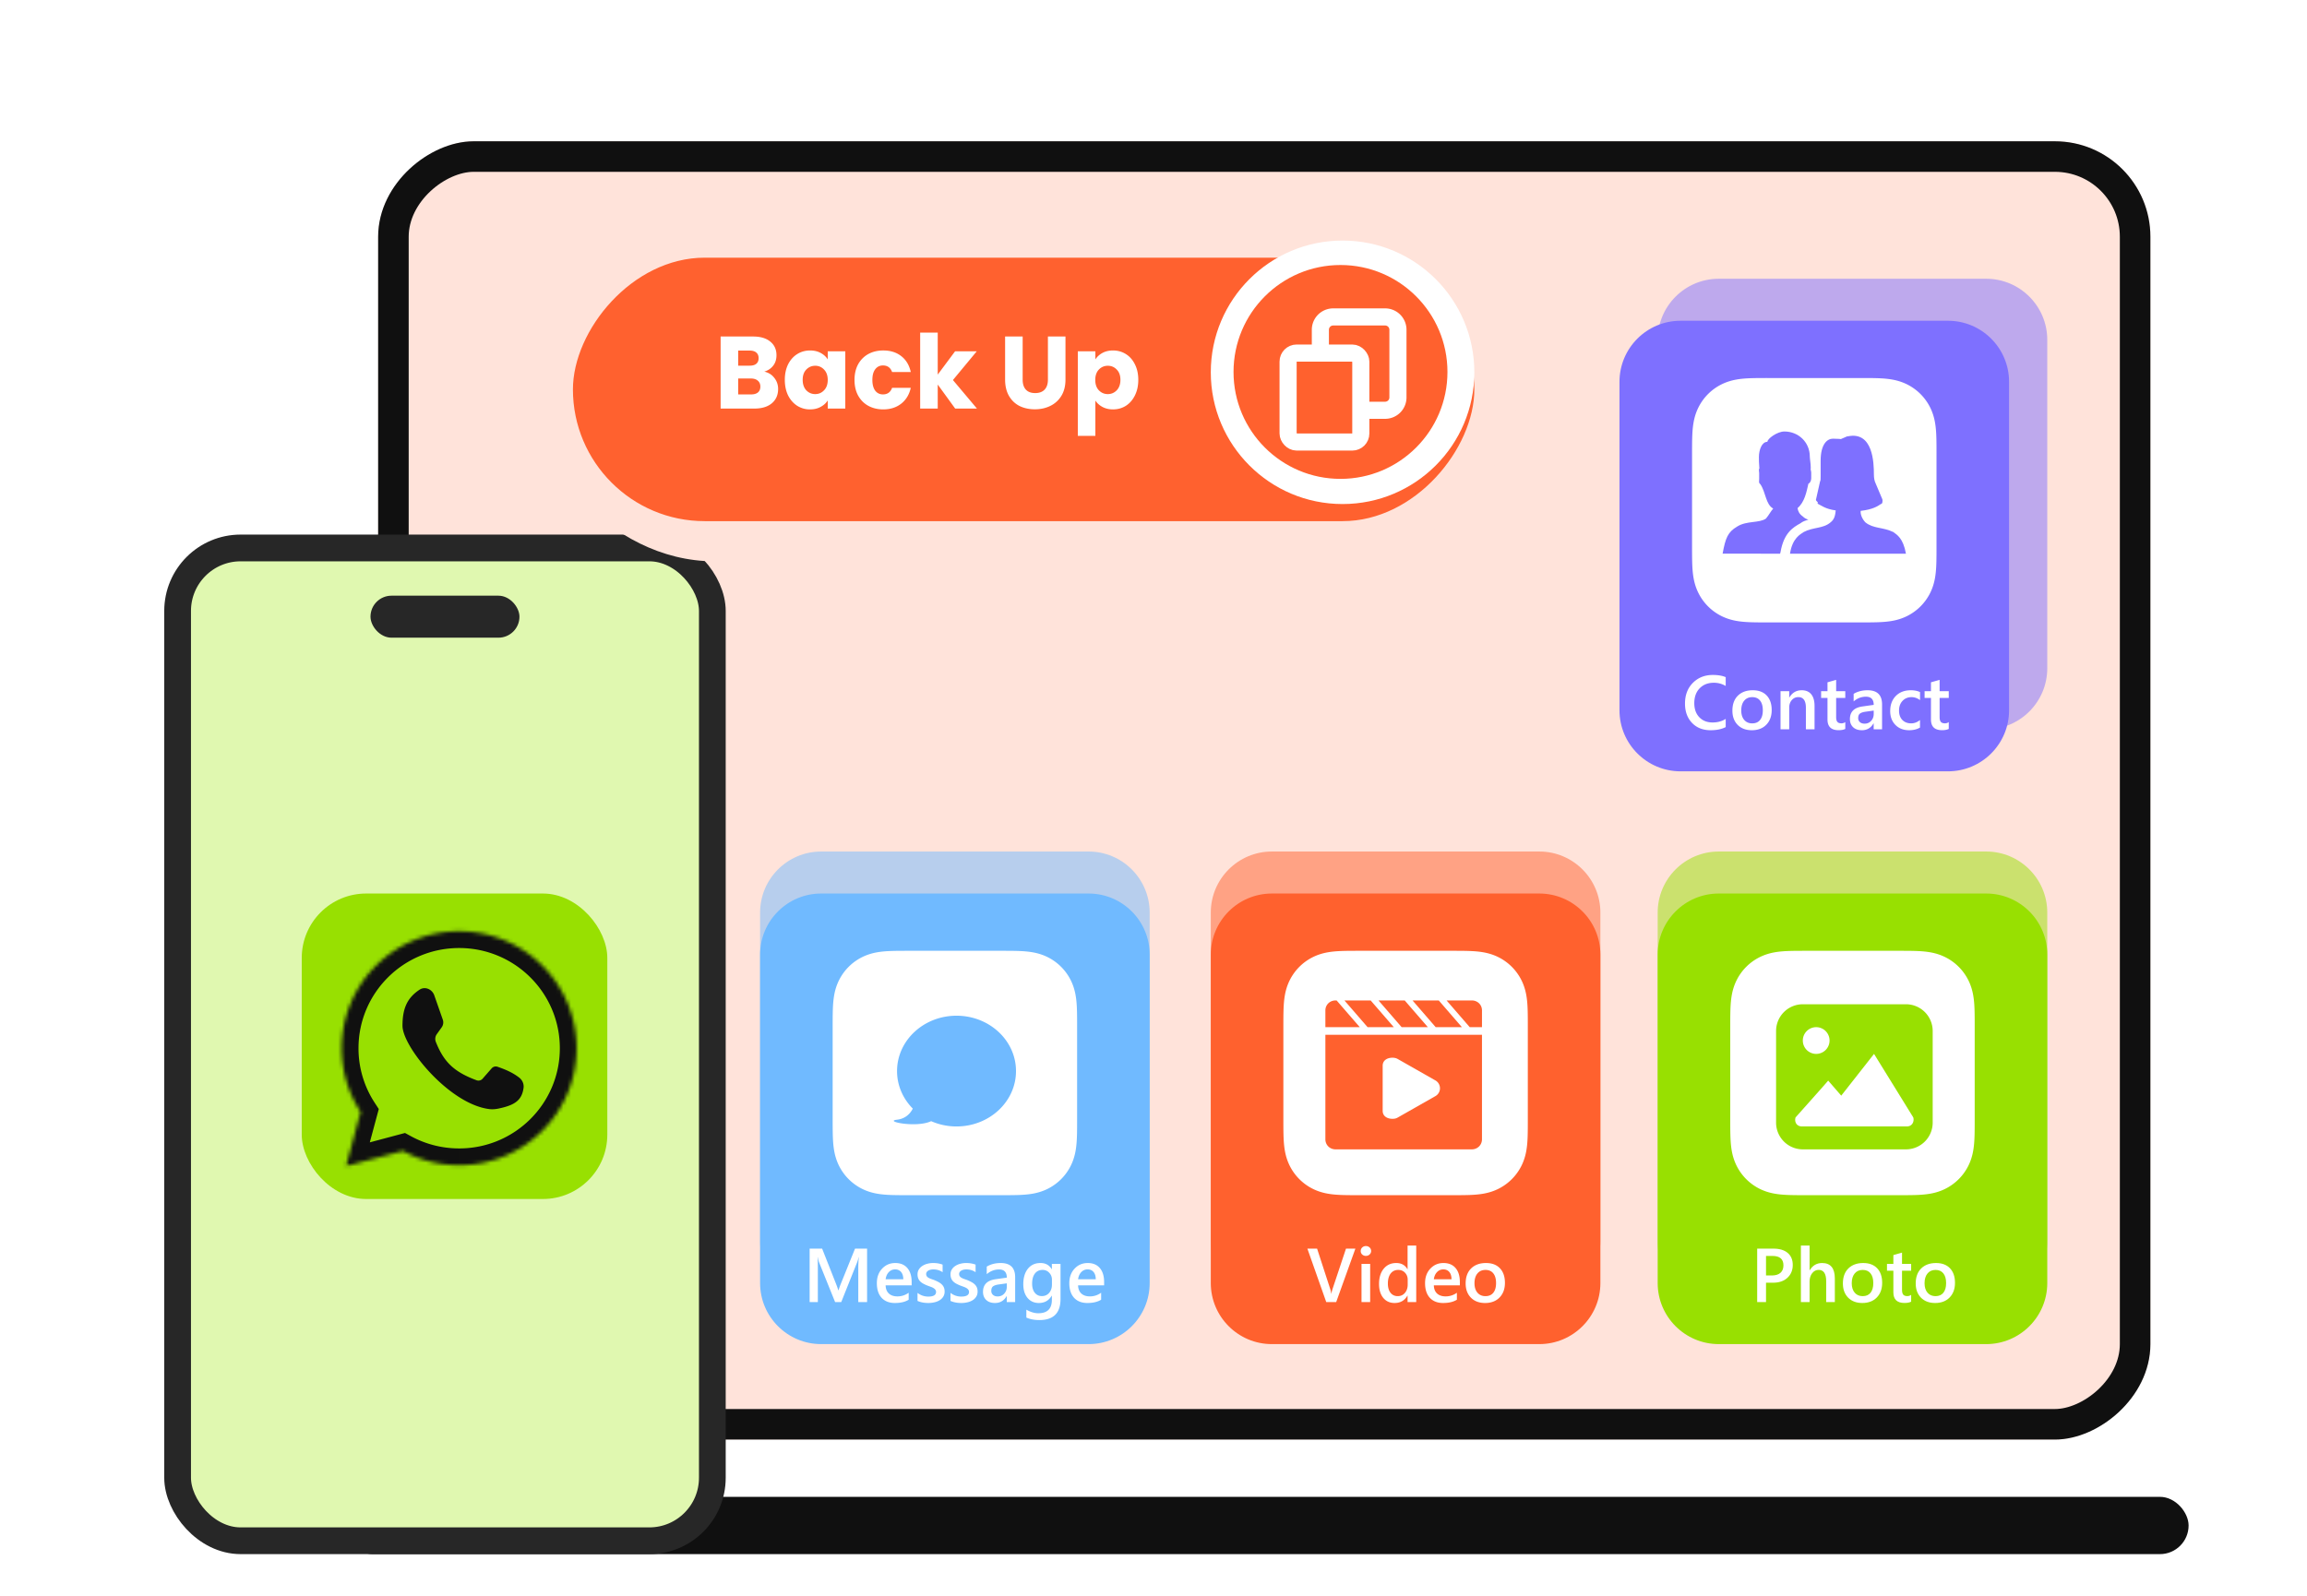
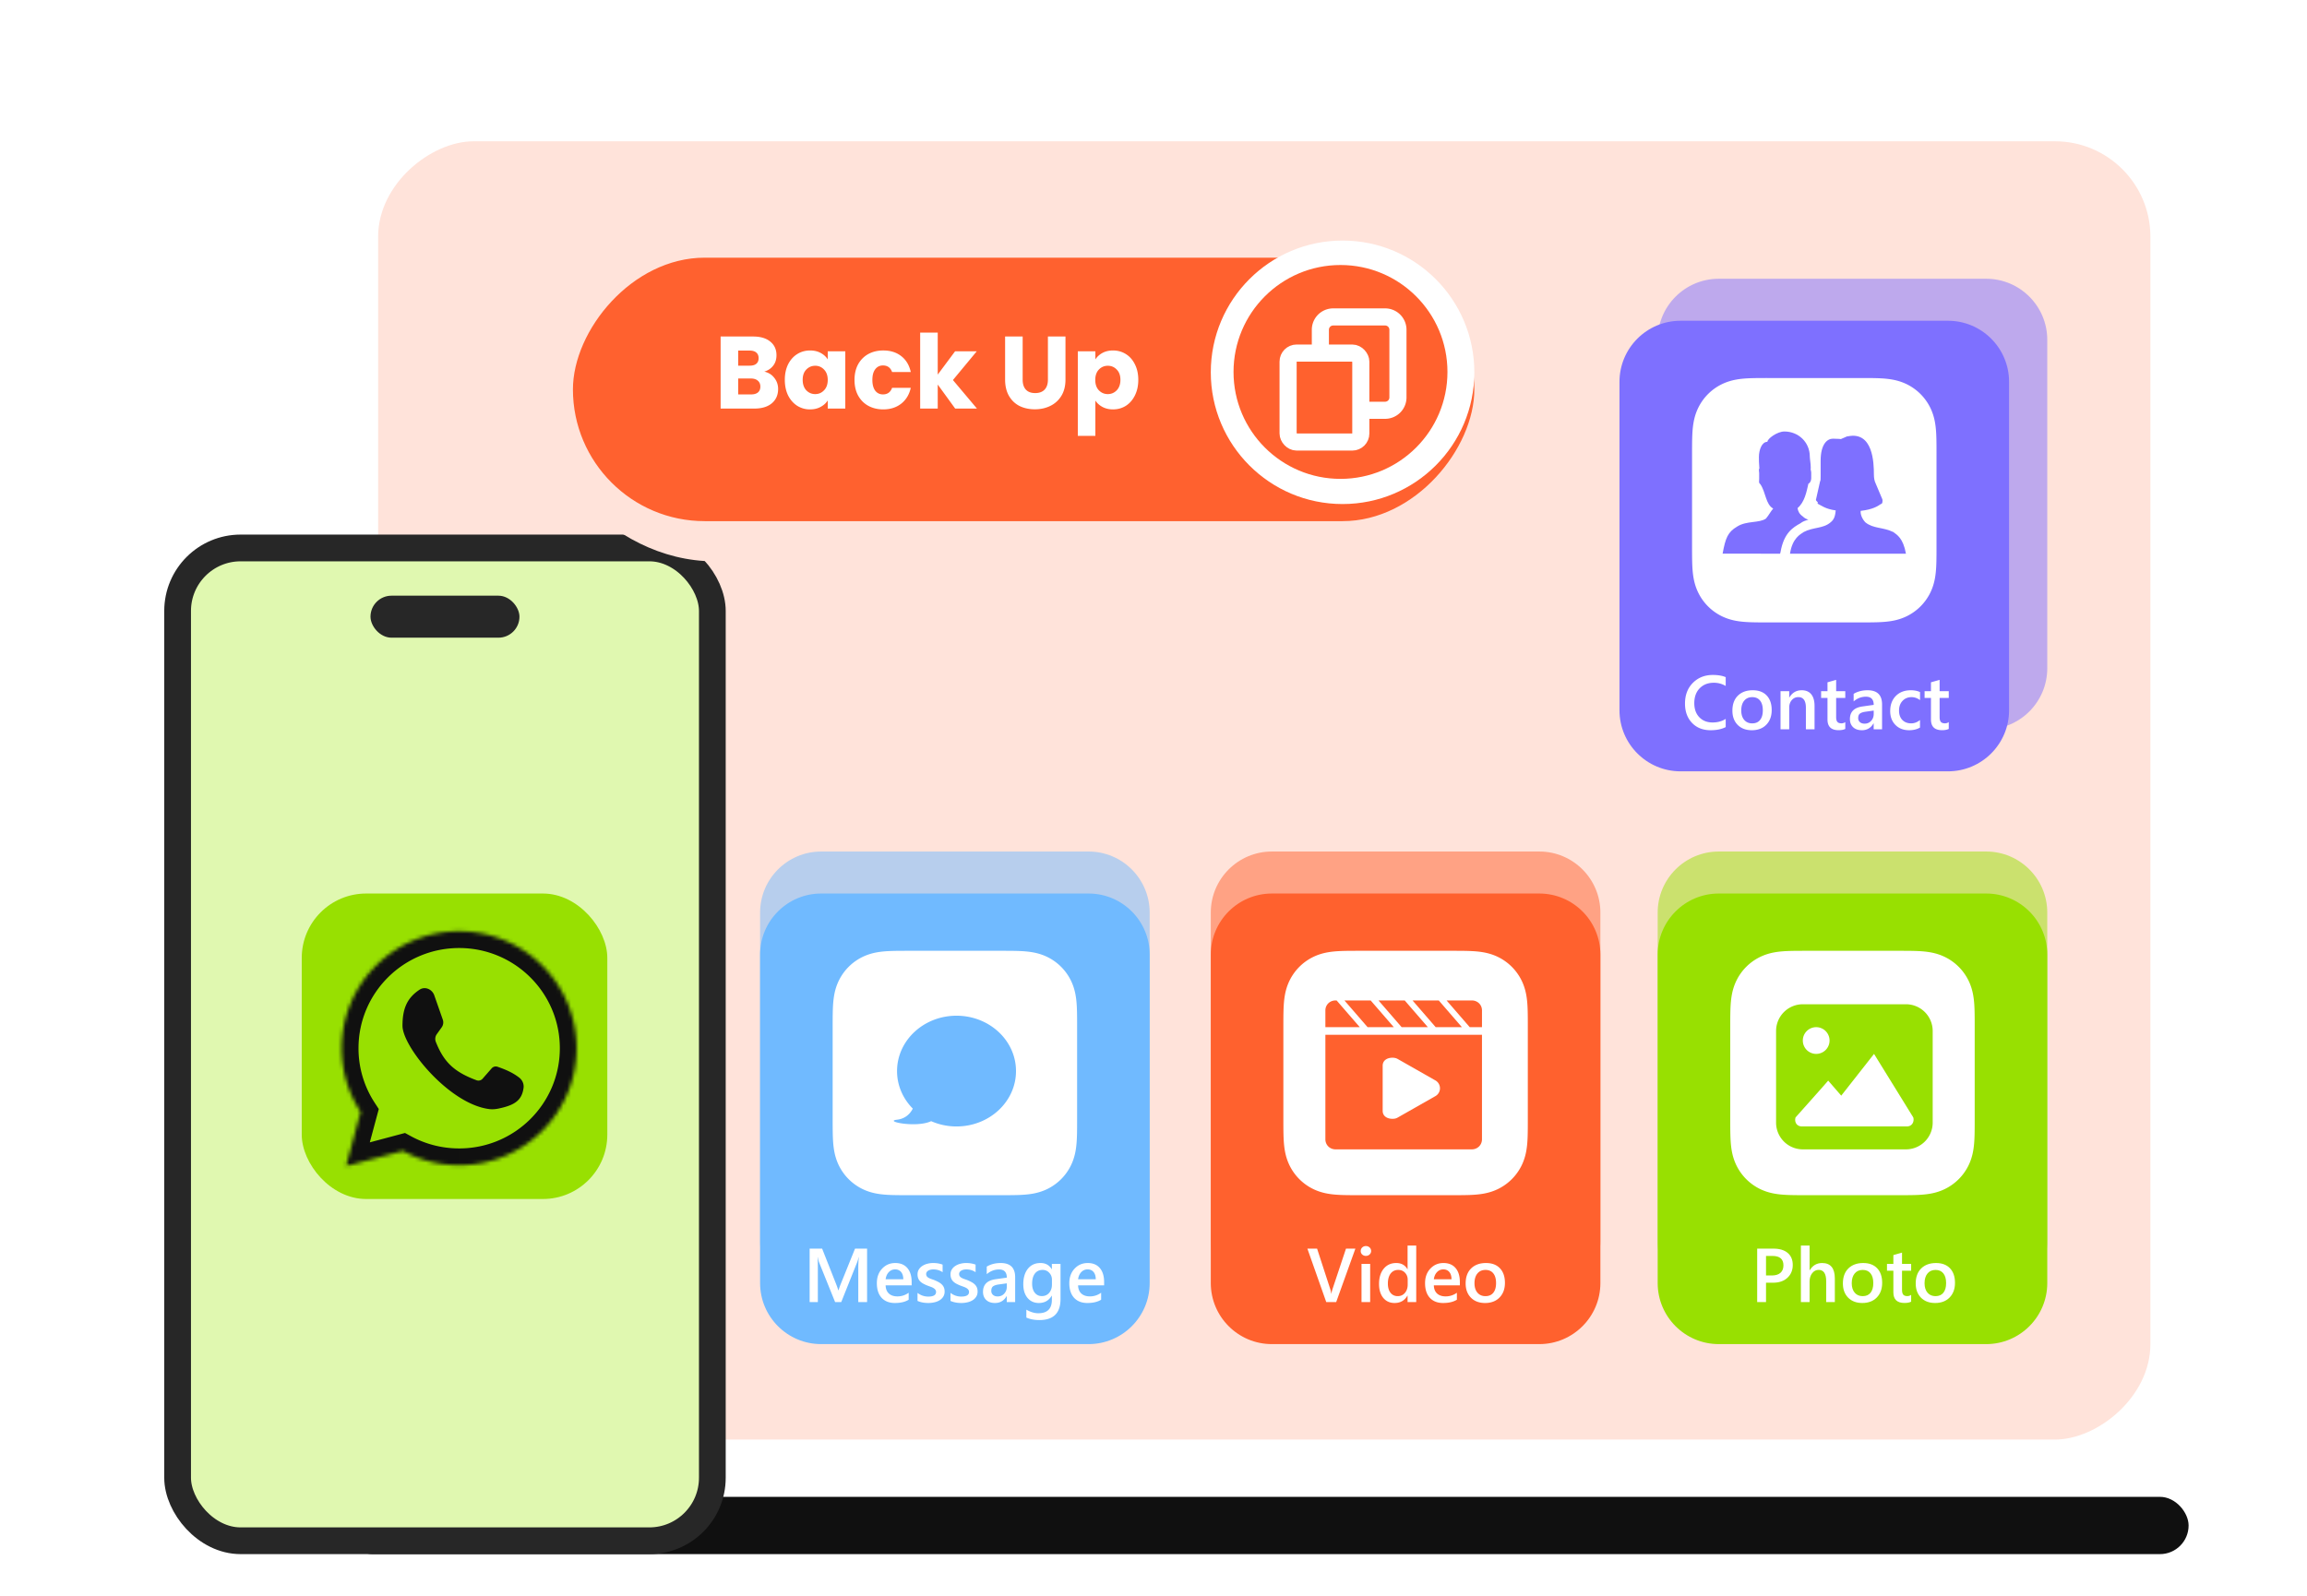
<svg xmlns="http://www.w3.org/2000/svg" width="604" height="418" fill="none">
  <g filter="url(#a)">
    <rect width="340" height="464" x="563" y="37" fill="#FFE3DA" rx="25" transform="rotate(90 563 37)" />
-     <rect width="332" height="456" x="559" y="41" stroke="#101010" stroke-width="8" rx="21" transform="rotate(90 559 41)" />
  </g>
  <rect width="483" height="15" x="90" y="392" fill="#101010" rx="7.5" />
  <rect width="39" height="11" x="100" y="156" fill="#272727" rx="5.5" />
  <rect width="140" height="260" x="46.5" y="143.5" fill="#E0F8B0" stroke="#272727" stroke-width="7" rx="16.5" />
  <rect width="80" height="80" x="79" y="234" fill="#98E001" rx="16.863" />
  <mask id="b" fill="#fff">
    <path fill-rule="evenodd" d="M120.216 305.15c16.981 0 30.747-13.715 30.747-30.634 0-16.918-13.766-30.633-30.747-30.633s-30.747 13.715-30.747 30.633c0 6.15 1.819 11.877 4.95 16.675l-3.814 14.183 14.868-3.969a30.7 30.7 0 0 0 14.743 3.745" clip-rule="evenodd" />
  </mask>
  <path fill="#101010" d="m94.419 291.191 4.242 1.141.51-1.896-1.074-1.645zm-3.814 14.183-4.242-1.14-1.976 7.346 7.35-1.962zm14.868-3.969 2.103-3.856-1.541-.84-1.695.452zm41.097-26.889c0 14.478-11.784 26.241-26.354 26.241v8.785c19.391 0 35.139-15.666 35.139-35.026zm-26.354-26.241c14.57 0 26.354 11.764 26.354 26.241h8.785c0-19.359-15.748-35.026-35.139-35.026zm-26.355 26.241c0-14.477 11.784-26.241 26.355-26.241v-8.785c-19.392 0-35.14 15.667-35.14 35.026zm4.236 14.275a26 26 0 0 1-4.236-14.275h-8.785a34.8 34.8 0 0 0 5.664 19.076zm-3.25 17.724 3.814-14.183-8.484-2.281-3.814 14.183zm9.493-9.354-14.868 3.97 2.265 8.487 14.869-3.969zm15.876 3.596c-4.59 0-8.892-1.164-12.64-3.208l-4.206 7.712a35.1 35.1 0 0 0 16.846 4.281z" mask="url(#b)" />
  <path fill="#101010" d="m113.706 260.68 2.224 6.351a2.2 2.2 0 0 1-.286 2.002l-1.28 1.791a2.12 2.12 0 0 0-.264 2.01c2.077 5.265 4.761 7.881 10.671 10.07a1.44 1.44 0 0 0 1.578-.409l2.367-2.705a1.44 1.44 0 0 1 1.557-.419c2.653.921 4.169 1.708 5.615 2.801.849.642 1.329 1.68 1.185 2.734-.447 3.273-2.32 4.524-6.541 5.406-.78.163-1.58.24-2.372.146-10.491-1.245-22.785-16.303-22.785-21.83 0-4.584 1.266-7.322 4.474-9.447 1.429-.947 3.291-.12 3.857 1.499" />
  <rect width="39" height="11" x="97" y="156" fill="#272727" rx="5.5" />
  <g filter="url(#c)" opacity=".5">
    <path fill="#FF612E" d="M403 223h-70c-8.837 0-16 7.163-16 16v86c0 8.837 7.163 16 16 16h70c8.837 0 16-7.163 16-16v-86c0-8.837-7.163-16-16-16" />
  </g>
  <g filter="url(#d)" opacity=".5">
    <path fill="#7E70FF" d="M520 73h-70c-8.837 0-16 7.163-16 16v86c0 8.837 7.163 16 16 16h70c8.837 0 16-7.163 16-16V89c0-8.837-7.163-16-16-16" />
  </g>
  <g filter="url(#e)" opacity=".5">
    <path fill="#70BAFF" d="M285 223h-70c-8.837 0-16 7.163-16 16v86c0 8.837 7.163 16 16 16h70c8.837 0 16-7.163 16-16v-86c0-8.837-7.163-16-16-16" />
  </g>
  <g filter="url(#f)" opacity=".5">
    <path fill="#98E001" d="M520 223h-70c-8.837 0-16 7.163-16 16v86c0 8.837 7.163 16 16 16h70c8.837 0 16-7.163 16-16v-86c0-8.837-7.163-16-16-16" />
  </g>
  <g filter="url(#g)">
    <path fill="#FF612E" d="M403 234h-70c-8.837 0-16 7.163-16 16v86c0 8.837 7.163 16 16 16h70c8.837 0 16-7.163 16-16v-86c0-8.837-7.163-16-16-16" />
  </g>
  <path fill="#fff" d="M354.857 326.996 349.828 341h-2.598l-4.941-14.004h2.539l3.457 10.625q.166.508.254 1.182h.039q.069-.557.283-1.201l3.535-10.606zm2.745 1.904q-.558 0-.957-.361a1.2 1.2 0 0 1-.391-.918q0-.556.391-.928.399-.37.957-.371.576 0 .976.371.4.372.401.928 0 .527-.401.908a1.38 1.38 0 0 1-.976.371m1.123 12.1h-2.266v-10h2.266zm12.06 0h-2.265v-1.699h-.04q-1.093 1.933-3.369 1.933-1.845 0-2.959-1.338-1.103-1.347-1.103-3.662 0-2.48 1.221-3.974 1.23-1.494 3.271-1.494 2.022 0 2.939 1.621h.04v-6.192h2.265zm-2.236-4.57v-1.309q0-1.065-.694-1.807-.693-.742-1.767-.742-1.27 0-2.002.948-.723.947-.723 2.626 0 1.524.694 2.413.703.879 1.884.879 1.162 0 1.885-.85.723-.86.723-2.158m13.662.185h-6.816q.039 1.388.849 2.139.82.752 2.246.752a4.94 4.94 0 0 0 2.94-.957v1.826q-1.368.86-3.614.859-2.207 0-3.466-1.357-1.25-1.368-1.25-3.838 0-2.334 1.377-3.799 1.386-1.474 3.437-1.474 2.05 0 3.174 1.318 1.123 1.319 1.123 3.662zm-2.188-1.601q-.009-1.221-.576-1.895-.566-.683-1.562-.683-.977 0-1.66.712-.674.713-.83 1.866zm8.78 6.22q-2.315 0-3.701-1.396-1.377-1.407-1.377-3.721 0-2.519 1.435-3.935 1.445-1.416 3.887-1.416 2.344 0 3.652 1.377 1.31 1.377 1.309 3.818 0 2.392-1.416 3.838-1.407 1.435-3.789 1.435m.107-8.662q-1.328 0-2.099.928-.772.927-.772 2.559 0 1.572.781 2.48.782.899 2.09.899 1.338 0 2.051-.889.723-.89.723-2.529 0-1.651-.723-2.549-.713-.899-2.051-.899" />
  <path fill="#fff" fill-rule="evenodd" d="M400 269.02q.001-1.147-.004-2.293c-.005-.643-.012-1.288-.029-1.931-.037-1.402-.121-2.817-.369-4.203-.253-1.408-.666-2.718-1.317-3.997a13.43 13.43 0 0 0-5.877-5.877c-1.278-.65-2.587-1.063-3.994-1.316-1.388-.249-2.803-.332-4.205-.37q-.966-.024-1.932-.029-1.146-.005-2.293-.004h-23.96q-1.145-.001-2.292.004-.967.005-1.932.029c-1.402.038-2.818.121-4.205.37-1.406.253-2.716.666-3.994 1.316a13.43 13.43 0 0 0-5.876 5.877c-.652 1.279-1.065 2.589-1.318 3.997-.248 1.386-.332 2.801-.369 4.203a96 96 0 0 0-.029 1.931q-.006 1.147-.005 2.293v23.96q-.001 1.147.005 2.293.005.966.029 1.931c.037 1.402.121 2.817.369 4.204.253 1.408.666 2.718 1.318 3.997a13.4 13.4 0 0 0 2.472 3.402 13.4 13.4 0 0 0 3.404 2.474c1.278.65 2.588 1.063 3.994 1.316 1.387.248 2.803.333 4.205.37q.965.024 1.932.029 1.147.005 2.292.004h23.96q1.147.001 2.293-.004a96 96 0 0 0 1.932-.029c1.402-.037 2.817-.122 4.205-.37 1.407-.253 2.716-.666 3.994-1.316a13.4 13.4 0 0 0 3.404-2.474 13.4 13.4 0 0 0 2.473-3.402c.651-1.279 1.064-2.589 1.317-3.997.248-1.387.332-2.802.369-4.204.017-.643.024-1.288.029-1.931q.005-1.147.004-2.293z" clip-rule="evenodd" />
  <path fill="#FF612E" fill-rule="evenodd" d="m358.854 262 6.06 7h-6.865l-6.061-7zm17.831 0 6.059 7h-6.864l-6.061-7zm-8.914 0 6.061 7h-6.866l-6.06-7zm17.56 0c1.513 0 2.673 1.138 2.669 2.624V269h-3.207l-6.061-7zm-35.39 0 6.065 7H347v-4.376c0-1.486 1.161-2.624 2.674-2.624zM347 298.354c0 1.499 1.16 2.646 2.673 2.646h35.654c1.513 0 2.673-1.147 2.673-2.646V271h-41zM364.57 277c-1.371 0-2.57.673-2.57 2.104v11.792c0 1.43 1.199 2.104 2.57 2.104.514 0 .943-.082 1.372-.335l9.774-5.557a2.367 2.367 0 0 0 0-4.212l-9.774-5.561c-.429-.253-.942-.335-1.372-.335" clip-rule="evenodd" />
  <g filter="url(#h)">
    <path fill="#98E001" d="M520 234h-70c-8.837 0-16 7.163-16 16v86c0 8.837 7.163 16 16 16h70c8.837 0 16-7.163 16-16v-86c0-8.837-7.163-16-16-16" />
  </g>
  <path fill="#fff" fill-rule="evenodd" d="M517 269.02q.001-1.147-.004-2.293c-.005-.643-.012-1.288-.029-1.931-.037-1.402-.121-2.817-.369-4.203-.253-1.408-.666-2.718-1.317-3.997a13.43 13.43 0 0 0-5.877-5.877c-1.278-.65-2.587-1.063-3.994-1.316-1.388-.249-2.803-.332-4.205-.37q-.966-.024-1.932-.029-1.146-.005-2.293-.004h-23.96q-1.145-.001-2.292.004-.967.005-1.932.029c-1.402.038-2.818.121-4.205.37-1.406.253-2.716.666-3.994 1.316a13.43 13.43 0 0 0-5.876 5.877c-.652 1.279-1.065 2.589-1.318 3.997-.248 1.386-.332 2.801-.369 4.203a96 96 0 0 0-.029 1.931q-.006 1.147-.005 2.293v23.96q-.001 1.147.005 2.293.005.966.029 1.931c.037 1.402.121 2.817.369 4.204.253 1.408.666 2.718 1.318 3.997a13.4 13.4 0 0 0 2.472 3.402 13.4 13.4 0 0 0 3.404 2.474c1.278.65 2.588 1.063 3.994 1.316 1.387.248 2.803.333 4.205.37q.965.024 1.932.029 1.147.005 2.292.004h23.96q1.147.001 2.293-.004a96 96 0 0 0 1.932-.029c1.402-.037 2.817-.122 4.205-.37 1.407-.253 2.716-.666 3.994-1.316a13.4 13.4 0 0 0 3.404-2.474 13.4 13.4 0 0 0 2.473-3.402c.651-1.279 1.064-2.589 1.317-3.997.248-1.387.332-2.802.369-4.204.017-.643.024-1.288.029-1.931q.005-1.147.004-2.293z" clip-rule="evenodd" />
  <path fill="#98E001" fill-rule="evenodd" d="M499 301a7 7 0 0 0 7-7v-24a7 7 0 0 0-7-7h-27a7 7 0 0 0-7 7v24a7 7 0 0 0 7 7h27m-11.777-6h-15.407c-1.588 0-2.049-1.367-1.712-2.374q8.185-9.173 8.538-9.631l3.415 3.94L490.645 276l10.269 16.626c.303.971-.177 2.374-1.712 2.374zm-9.248-20.025a3.503 3.503 0 0 0 0-4.95 3.503 3.503 0 0 0-4.95 0 3.503 3.503 0 0 0 0 4.95 3.503 3.503 0 0 0 4.95 0" clip-rule="evenodd" />
  <path fill="#fff" d="M462.365 335.922V341h-2.314v-14.004h4.248q2.412 0 3.74 1.123 1.328 1.124 1.328 3.164t-1.387 3.34q-1.386 1.299-3.75 1.299zm0-7.012v5.117h1.504q1.494 0 2.276-.693.78-.693.781-1.953 0-2.47-2.871-2.471zM480.383 341h-2.266v-5.469q0-2.969-1.982-2.969-.996 0-1.68.86t-.684 2.197V341h-2.275v-14.805h2.275v6.465h.04q1.132-1.894 3.242-1.894 3.33 0 3.33 4.072zm7.187.234q-2.314 0-3.701-1.396-1.377-1.407-1.377-3.721 0-2.519 1.436-3.935 1.445-1.416 3.886-1.416 2.344 0 3.653 1.377 1.308 1.377 1.308 3.818 0 2.392-1.416 3.838-1.406 1.435-3.789 1.435m.108-8.662q-1.329 0-2.1.928-.771.927-.771 2.559 0 1.572.781 2.48.781.899 2.09.899 1.337 0 2.051-.889.722-.89.722-2.529 0-1.651-.722-2.549-.714-.899-2.051-.899m12.685 8.321q-.663.332-1.748.332-2.91 0-2.91-2.793v-5.655h-1.67V331h1.67v-2.314l2.266-.645V331h2.392v1.777h-2.392v5q0 .89.322 1.27.322.381 1.074.381.576 0 .996-.332zm6.27.341q-2.315 0-3.701-1.396-1.377-1.407-1.377-3.721 0-2.519 1.435-3.935 1.446-1.416 3.887-1.416 2.344 0 3.652 1.377 1.31 1.377 1.309 3.818 0 2.392-1.416 3.838-1.407 1.435-3.789 1.435m.107-8.662q-1.328 0-2.099.928-.772.927-.772 2.559 0 1.572.781 2.48.782.899 2.09.899 1.338 0 2.051-.889.723-.89.723-2.529 0-1.651-.723-2.549-.713-.899-2.051-.899" />
  <g filter="url(#i)">
    <path fill="#7E70FF" d="M510 84h-70c-8.837 0-16 7.163-16 16v86c0 8.837 7.163 16 16 16h70c8.837 0 16-7.163 16-16v-86c0-8.837-7.163-16-16-16" />
  </g>
  <path fill="#fff" fill-rule="evenodd" d="M507 119.02q.001-1.146-.004-2.293c-.005-.643-.012-1.288-.029-1.931-.037-1.402-.121-2.817-.369-4.203-.253-1.408-.666-2.718-1.317-3.997a13.43 13.43 0 0 0-5.877-5.877c-1.278-.65-2.587-1.063-3.994-1.316-1.388-.25-2.803-.332-4.205-.37a97 97 0 0 0-1.932-.029Q488.127 99 486.98 99h-23.96q-1.145-.001-2.292.004-.967.005-1.932.03c-1.402.037-2.818.12-4.205.37-1.406.252-2.716.665-3.994 1.315a13.43 13.43 0 0 0-5.876 5.877c-.652 1.279-1.065 2.589-1.318 3.997-.248 1.386-.332 2.801-.369 4.203a96 96 0 0 0-.029 1.931q-.006 1.147-.005 2.293v23.96q-.001 1.146.005 2.293.005.965.029 1.931c.037 1.402.121 2.817.369 4.204.253 1.408.666 2.718 1.318 3.997a13.4 13.4 0 0 0 2.472 3.402 13.4 13.4 0 0 0 3.404 2.474c1.278.65 2.588 1.063 3.994 1.316 1.387.248 2.803.333 4.205.37q.965.024 1.932.029 1.147.005 2.292.004h23.96q1.147.001 2.293-.004a96 96 0 0 0 1.932-.029c1.402-.037 2.817-.122 4.205-.37 1.407-.253 2.716-.666 3.994-1.316a13.4 13.4 0 0 0 3.404-2.474 13.4 13.4 0 0 0 2.473-3.402c.651-1.279 1.064-2.589 1.317-3.997.248-1.387.332-2.802.369-4.204.017-.643.024-1.288.029-1.931q.005-1.147.004-2.293z" clip-rule="evenodd" />
  <path fill="#7E70FF" fill-rule="evenodd" d="M488.388 136.802c2.098 1.688 4.566 1.206 7.303 2.532.965.723 2.569 1.568 3.309 5.666h-30.354c.616-4.098 2.727-5.063 3.578-5.666 2.468-1.326 5.059-.844 7.034-2.532 1.109-.843 1.234-2.048 1.357-3.134-2.715-.362-3.837-1.325-4.812-1.808.486-.24-.371-.602-.371-.964l1.111-4.943c.123.159.123-.964.123-1.325v-3.979c0-4.339 1.728-5.767 3.208-5.767 1.358 0 2.098.102 2.098.102l1.111-.482c.246-.121.493-.241.739-.241 6.541-1.327 6.788 6.871 6.788 10.005 0 .844.123 1.687.493 2.411l1.728 4.099c.123.361 0 1.28-.37 1.205-.864.602-2.175 1.446-5.307 1.808-.123.965.434 2.17 1.234 3.013m-14.93-.723c-.741.242-1.515.483-2.085.965-1.965 1.085-4.332 2.531-5.195 7.473l-.124.483H451c.741-4.098 1.358-5.666 3.825-7.113 2.468-1.566 5.747-.843 7.527-2.085.864-1.048 1.234-1.892 1.895-2.615-2.018-1.131-1.895-4.219-3.375-6.39-.494-.361-.3-.844-.3-1.446v-1.446c0-.483-.194-.965.053-1.206-.123-1.206-.123-2.411-.123-3.014 0-1.808.74-3.978 2.221-3.978 0-.825 2.591-2.707 4.441-2.707 3.703 0 6.664 2.828 6.664 6.564 0 .603.252 1.808.252 3.014-.129.362.118.723.118 1.206v1.446c0 .603-.247 1.215-.74 1.447-.494 2.17-.987 4.822-2.839 6.389.124.844.495 1.567 1.358 2.169.494.483.987.724 1.481.844" clip-rule="evenodd" />
  <path fill="#fff" d="M451.809 190.414q-1.582.82-3.936.82-3.047 0-4.883-1.923t-1.836-5.049q0-3.36 2.061-5.43 2.07-2.07 5.224-2.07 2.032 0 3.37.576v2.305a6 6 0 0 0-3.125-.84q-2.276 0-3.692 1.455-1.406 1.454-1.406 3.887 0 2.314 1.318 3.691 1.319 1.367 3.467 1.367 1.983 0 3.438-.937zm6.836.82q-2.314 0-3.702-1.396-1.377-1.407-1.377-3.721 0-2.519 1.436-3.935 1.445-1.416 3.887-1.416 2.344 0 3.652 1.377 1.309 1.376 1.309 3.818 0 2.392-1.416 3.838-1.407 1.435-3.789 1.435m.107-8.662q-1.327 0-2.1.928-.771.927-.771 2.559 0 1.572.781 2.48.782.899 2.09.899 1.338 0 2.051-.889.722-.89.722-2.529 0-1.651-.722-2.549-.713-.899-2.051-.899M475.07 191h-2.265v-5.635q0-2.803-1.983-2.803-1.035 0-1.709.782-.674.771-.674 1.953V191h-2.275v-10h2.275v1.66h.04q1.122-1.894 3.242-1.894 1.63 0 2.49 1.064.86 1.054.859 3.057zm8.047-.107q-.664.332-1.748.332-2.91 0-2.91-2.793v-5.655h-1.67V181h1.67v-2.314l2.266-.645V181h2.392v1.777h-2.392v5q0 .89.322 1.27.322.381 1.074.381.576 0 .996-.332zm9.629.107h-2.197v-1.562h-.039q-1.035 1.796-3.037 1.796-1.475 0-2.315-.8-.83-.801-.83-2.12 0-2.832 3.262-3.3l2.969-.42q0-2.139-2.032-2.139-1.786 0-3.222 1.231v-1.983q1.581-.937 3.652-.937 3.789 0 3.789 3.73zm-2.187-4.912-2.1.293q-.977.126-1.475.478-.488.342-.488 1.211 0 .635.449 1.045.459.4 1.221.401 1.035 0 1.709-.723.684-.732.684-1.836zm12.119 4.453q-1.201.693-2.842.693-2.226 0-3.594-1.386-1.367-1.397-1.367-3.614 0-2.47 1.465-3.964 1.475-1.504 3.935-1.504 1.368 0 2.413.478v2.11q-1.045-.782-2.227-.782-1.436 0-2.354.977-.918.967-.918 2.539 0 1.552.86 2.451.869.899 2.324.899 1.22 0 2.305-.87zm7.529.352q-.664.332-1.748.332-2.91 0-2.91-2.793v-5.655h-1.67V181h1.67v-2.314l2.265-.645V181h2.393v1.777h-2.393v5q0 .89.323 1.27.322.381 1.074.381.576 0 .996-.332z" />
  <g filter="url(#j)">
    <path fill="#70BAFF" d="M285 234h-70c-8.837 0-16 7.163-16 16v86c0 8.837 7.163 16 16 16h70c8.837 0 16-7.163 16-16v-86c0-8.837-7.163-16-16-16" />
  </g>
  <path fill="#fff" fill-rule="evenodd" d="M282 269.02q.001-1.147-.004-2.293c-.005-.643-.012-1.288-.029-1.931-.037-1.402-.121-2.817-.369-4.203-.253-1.408-.666-2.718-1.317-3.997a13.43 13.43 0 0 0-5.877-5.877c-1.278-.65-2.587-1.063-3.994-1.316-1.388-.249-2.803-.332-4.205-.37q-.966-.024-1.932-.029-1.146-.005-2.293-.004h-23.96q-1.145-.001-2.292.004-.967.005-1.932.029c-1.402.038-2.818.121-4.205.37-1.406.253-2.716.666-3.994 1.316a13.43 13.43 0 0 0-5.876 5.877c-.652 1.279-1.065 2.589-1.318 3.997-.248 1.386-.332 2.801-.369 4.203a96 96 0 0 0-.029 1.931q-.006 1.147-.005 2.293v23.96q-.001 1.147.005 2.293.005.966.029 1.931c.037 1.402.121 2.817.369 4.204.253 1.408.666 2.718 1.318 3.997a13.4 13.4 0 0 0 2.472 3.402 13.4 13.4 0 0 0 3.404 2.474c1.278.65 2.588 1.063 3.994 1.316 1.387.248 2.803.333 4.205.37q.965.024 1.932.029 1.147.005 2.292.004h23.96q1.147.001 2.293-.004a96 96 0 0 0 1.932-.029c1.402-.037 2.817-.122 4.205-.37 1.407-.253 2.716-.666 3.994-1.316a13.4 13.4 0 0 0 3.404-2.474 13.4 13.4 0 0 0 2.473-3.402c.651-1.279 1.064-2.589 1.317-3.997.248-1.387.332-2.802.369-4.204.017-.643.024-1.288.029-1.931q.005-1.147.004-2.293z" clip-rule="evenodd" />
  <path fill="#70BAFF" fill-rule="evenodd" d="M250.43 295c8.6 0 15.571-6.492 15.571-14.5S259.03 266 250.43 266s-15.571 6.492-15.571 14.5c0 3.792 1.563 7.244 4.122 9.827-.66 1.31-1.924 2.654-4.123 2.905-3.604.41 5.067 2.213 8.928.385A16.5 16.5 0 0 0 250.43 295" clip-rule="evenodd" />
  <path fill="#fff" d="M227.012 341h-2.305v-9.062q0-1.114.137-2.725h-.039q-.215.918-.381 1.318L220.244 341h-1.601l-4.19-10.391q-.176-.459-.371-1.396h-.039q.078.84.078 2.744V341h-2.148v-14.004h3.271l3.682 9.326q.42 1.074.547 1.602h.048q.362-1.104.586-1.641l3.75-9.287h3.155zm11.67-4.385h-6.817q.039 1.388.85 2.139.82.752 2.246.752 1.602 0 2.939-.957v1.826q-1.366.86-3.613.859-2.207 0-3.467-1.357-1.25-1.368-1.25-3.838 0-2.334 1.377-3.799 1.387-1.474 3.438-1.474 2.05 0 3.174 1.318 1.122 1.319 1.123 3.662zm-2.188-1.601q-.009-1.221-.576-1.895-.566-.683-1.563-.683-.976 0-1.66.712-.674.713-.83 1.866zm3.721 5.674v-2.1q1.269.966 2.803.967 2.05 0 2.05-1.211a.93.93 0 0 0-.175-.576 1.6 1.6 0 0 0-.479-.43 3.6 3.6 0 0 0-.703-.332l-.899-.332a10 10 0 0 1-1.113-.518 3.5 3.5 0 0 1-.82-.615 2.4 2.4 0 0 1-.488-.791 2.9 2.9 0 0 1-.166-1.025q0-.723.341-1.27.342-.556.918-.928a4.3 4.3 0 0 1 1.309-.566q.732-.195 1.514-.195 1.386 0 2.48.42v1.982q-1.054-.723-2.422-.723-.43 0-.781.088-.342.088-.586.244-.245.157-.381.381a.88.88 0 0 0-.137.479q0 .322.137.547.137.224.401.4.273.166.644.312.381.138.869.303.645.264 1.153.537.518.274.878.625.362.342.557.801.195.45.195 1.074 0 .762-.351 1.328a2.9 2.9 0 0 1-.938.938 4.3 4.3 0 0 1-1.357.547 6.8 6.8 0 0 1-1.611.185q-1.64 0-2.842-.546m8.633 0v-2.1q1.269.966 2.802.967 2.051 0 2.051-1.211a.93.93 0 0 0-.176-.576 1.6 1.6 0 0 0-.478-.43 3.6 3.6 0 0 0-.703-.332q-.4-.147-.899-.332a10 10 0 0 1-1.113-.518 3.5 3.5 0 0 1-.82-.615 2.4 2.4 0 0 1-.489-.791 2.9 2.9 0 0 1-.166-1.025q0-.723.342-1.27.342-.556.918-.928a4.3 4.3 0 0 1 1.309-.566q.733-.195 1.513-.195 1.388 0 2.481.42v1.982q-1.054-.723-2.422-.723-.43 0-.781.088-.342.088-.586.244-.244.157-.381.381a.88.88 0 0 0-.137.479q0 .322.137.547.137.224.4.4.275.166.645.312.381.138.869.303.645.264 1.152.537.518.274.879.625.362.342.557.801.195.45.195 1.074 0 .762-.351 1.328a2.9 2.9 0 0 1-.938.938 4.3 4.3 0 0 1-1.357.547 6.8 6.8 0 0 1-1.612.185q-1.64 0-2.841-.546m16.933.312h-2.197v-1.562h-.039q-1.036 1.796-3.037 1.796-1.475 0-2.315-.8-.83-.801-.83-2.12 0-2.832 3.262-3.3l2.969-.42q0-2.139-2.032-2.139-1.786 0-3.222 1.231v-1.983q1.582-.937 3.652-.937 3.789 0 3.789 3.73zm-2.187-4.912-2.1.293q-.976.127-1.474.478-.489.342-.489 1.211 0 .635.449 1.045.459.4 1.221.401 1.035 0 1.709-.723.684-.732.684-1.836zm14.062 4.111q0 5.508-5.537 5.508-1.953 0-3.408-.654v-2.071q1.64.938 3.115.938 3.564 0 3.565-3.506v-1.094h-.039q-1.123 1.914-3.379 1.914-1.827 0-2.95-1.328-1.113-1.338-1.113-3.584 0-2.549 1.201-4.052 1.201-1.504 3.301-1.504 1.983 0 2.94 1.621h.039V331h2.265zm-2.246-3.779v-1.299q0-1.054-.703-1.797-.693-.752-1.738-.752-1.29 0-2.022.957-.722.947-.722 2.657 0 1.474.693 2.363.703.879 1.855.879 1.172 0 1.905-.84.732-.85.732-2.168m13.662.195h-6.816q.039 1.388.849 2.139.82.752 2.247.752 1.6 0 2.939-.957v1.826q-1.367.86-3.613.859-2.207 0-3.467-1.357-1.25-1.368-1.25-3.838 0-2.334 1.377-3.799 1.386-1.474 3.437-1.474t3.174 1.318q1.123 1.319 1.123 3.662zm-2.187-1.601q-.01-1.221-.576-1.895-.567-.683-1.563-.683-.976 0-1.66.712-.674.713-.83 1.866z" />
  <rect width="261" height="100" x="137" y="47" fill="#FFE3DA" rx="50" />
  <g filter="url(#k)">
    <rect width="236" height="69" fill="#FF612F" rx="34.5" transform="matrix(-1 0 0 1 386 63)" />
  </g>
  <circle cx="34.5" cy="34.5" r="34.5" fill="#fff" transform="matrix(-1 0 0 1 386 63)" />
  <path fill="#fff" d="M200.093 97.322q1.64.35 2.634 1.64.995 1.263.995 2.903 0 2.366-1.667 3.764-1.64 1.371-4.597 1.371h-8.791V88.127h8.495q2.876 0 4.49 1.318 1.64 1.317 1.64 3.575 0 1.668-.887 2.77-.861 1.101-2.312 1.532m-6.829-1.56h3.011q1.129.001 1.721-.484.618-.51.618-1.478t-.618-1.479q-.592-.51-1.721-.51h-3.011zm3.387 7.528q1.157 0 1.775-.511.645-.537.645-1.532t-.672-1.56q-.646-.564-1.801-.564h-3.334v4.167zm8.823-3.818q0-2.31.861-4.06.887-1.746 2.392-2.687 1.506-.941 3.361-.941 1.585 0 2.769.645 1.21.645 1.855 1.694v-2.124h4.597V107h-4.597v-2.124q-.673 1.049-1.882 1.694-1.184.645-2.769.645a6.17 6.17 0 0 1-3.334-.941q-1.505-.968-2.392-2.715-.861-1.774-.861-4.087m11.238.027q0-1.72-.968-2.715a3.06 3.06 0 0 0-2.312-.995q-1.371 0-2.339.995-.94.968-.941 2.688 0 1.722.941 2.743.968.994 2.339.994t2.312-.994q.968-.996.968-2.716m7.009 0q0-2.338.941-4.086.968-1.747 2.661-2.688 1.721-.941 3.925-.941 2.823 0 4.705 1.478 1.91 1.479 2.5 4.167h-4.893q-.618-1.72-2.392-1.72-1.264 0-2.017.994-.752.969-.752 2.796 0 1.828.752 2.823.753.968 2.017.968 1.774 0 2.392-1.721h4.893q-.59 2.635-2.5 4.141-1.908 1.505-4.705 1.505-2.204 0-3.925-.941-1.693-.94-2.661-2.688-.941-1.747-.941-4.087M250.08 107l-4.57-6.291V107h-4.598V87.106h4.598V98.1L250.053 92h5.672l-6.237 7.527 6.291 7.474zm17.665-18.873V99.42q0 1.694.833 2.607.833.915 2.447.914 1.612 0 2.473-.914.86-.913.86-2.607V88.127h4.597v11.265q0 2.527-1.075 4.274a6.87 6.87 0 0 1-2.903 2.635q-1.801.887-4.033.887t-4.006-.86q-1.748-.888-2.769-2.635-1.021-1.774-1.021-4.301V88.127zm19.036 5.996q.672-1.05 1.855-1.694 1.182-.645 2.769-.645 1.856 0 3.36.94 1.506.942 2.366 2.689.887 1.747.887 4.06 0 2.311-.887 4.086-.86 1.748-2.366 2.715-1.505.94-3.36.941-1.56 0-2.769-.645-1.183-.645-1.855-1.667v9.248h-4.597V91.999h4.597zm6.56 5.35q0-1.722-.968-2.689-.941-.995-2.339-.995-1.371 0-2.339.995-.94.995-.941 2.715 0 1.72.941 2.716.968.994 2.339.994t2.339-.994q.968-1.021.968-2.743" />
  <circle cx="28.004" cy="28.004" r="28.004" fill="#FF612E" transform="matrix(-1 0 0 1 378.961 69.402)" />
  <rect width="19.036" height="23.297" x="337.24" y="92.463" stroke="#fff" stroke-width="4.481" rx="2.24" />
  <path stroke="#fff" stroke-linecap="round" stroke-linejoin="round" stroke-width="4.481" d="M345.688 90.222v-3.861a3.36 3.36 0 0 1 3.36-3.361h13.589a3.36 3.36 0 0 1 3.361 3.36v17.724a3.36 3.36 0 0 1-3.361 3.36h-4.122" />
  <defs>
    <filter id="a" width="494.8" height="370.8" x="83.6" y="21.6" color-interpolation-filters="sRGB" filterUnits="userSpaceOnUse">
      <feFlood flood-opacity="0" result="BackgroundImageFix" />
      <feColorMatrix in="SourceAlpha" result="hardAlpha" values="0 0 0 0 0 0 0 0 0 0 0 0 0 0 0 0 0 0 127 0" />
      <feOffset />
      <feGaussianBlur stdDeviation="7.7" />
      <feComposite in2="hardAlpha" operator="out" />
      <feColorMatrix values="0 0 0 0 0.119 0 0 0 0 0.227 0 0 0 0 0.506 0 0 0 0.14 0" />
      <feBlend in2="BackgroundImageFix" result="effect1_dropShadow_5203_10171" />
      <feBlend in="SourceGraphic" in2="effect1_dropShadow_5203_10171" result="shape" />
    </filter>
    <filter id="c" width="148.2" height="164.2" x="293.9" y="199.9" color-interpolation-filters="sRGB" filterUnits="userSpaceOnUse">
      <feFlood flood-opacity="0" result="BackgroundImageFix" />
      <feGaussianBlur in="BackgroundImageFix" stdDeviation="11.55" />
      <feComposite in2="SourceAlpha" operator="in" result="effect1_backgroundBlur_5203_10171" />
      <feBlend in="SourceGraphic" in2="effect1_backgroundBlur_5203_10171" result="shape" />
    </filter>
    <filter id="d" width="148.2" height="164.2" x="410.9" y="49.9" color-interpolation-filters="sRGB" filterUnits="userSpaceOnUse">
      <feFlood flood-opacity="0" result="BackgroundImageFix" />
      <feGaussianBlur in="BackgroundImageFix" stdDeviation="11.55" />
      <feComposite in2="SourceAlpha" operator="in" result="effect1_backgroundBlur_5203_10171" />
      <feBlend in="SourceGraphic" in2="effect1_backgroundBlur_5203_10171" result="shape" />
    </filter>
    <filter id="e" width="148.2" height="164.2" x="175.9" y="199.9" color-interpolation-filters="sRGB" filterUnits="userSpaceOnUse">
      <feFlood flood-opacity="0" result="BackgroundImageFix" />
      <feGaussianBlur in="BackgroundImageFix" stdDeviation="11.55" />
      <feComposite in2="SourceAlpha" operator="in" result="effect1_backgroundBlur_5203_10171" />
      <feBlend in="SourceGraphic" in2="effect1_backgroundBlur_5203_10171" result="shape" />
    </filter>
    <filter id="f" width="148.2" height="164.2" x="410.9" y="199.9" color-interpolation-filters="sRGB" filterUnits="userSpaceOnUse">
      <feFlood flood-opacity="0" result="BackgroundImageFix" />
      <feGaussianBlur in="BackgroundImageFix" stdDeviation="11.55" />
      <feComposite in2="SourceAlpha" operator="in" result="effect1_backgroundBlur_5203_10171" />
      <feBlend in="SourceGraphic" in2="effect1_backgroundBlur_5203_10171" result="shape" />
    </filter>
    <filter id="g" width="148.2" height="164.2" x="293.9" y="210.9" color-interpolation-filters="sRGB" filterUnits="userSpaceOnUse">
      <feFlood flood-opacity="0" result="BackgroundImageFix" />
      <feGaussianBlur in="BackgroundImageFix" stdDeviation="11.55" />
      <feComposite in2="SourceAlpha" operator="in" result="effect1_backgroundBlur_5203_10171" />
      <feBlend in="SourceGraphic" in2="effect1_backgroundBlur_5203_10171" result="shape" />
    </filter>
    <filter id="h" width="148.2" height="164.2" x="410.9" y="210.9" color-interpolation-filters="sRGB" filterUnits="userSpaceOnUse">
      <feFlood flood-opacity="0" result="BackgroundImageFix" />
      <feGaussianBlur in="BackgroundImageFix" stdDeviation="11.55" />
      <feComposite in2="SourceAlpha" operator="in" result="effect1_backgroundBlur_5203_10171" />
      <feBlend in="SourceGraphic" in2="effect1_backgroundBlur_5203_10171" result="shape" />
    </filter>
    <filter id="i" width="148.2" height="164.2" x="400.9" y="60.9" color-interpolation-filters="sRGB" filterUnits="userSpaceOnUse">
      <feFlood flood-opacity="0" result="BackgroundImageFix" />
      <feGaussianBlur in="BackgroundImageFix" stdDeviation="11.55" />
      <feComposite in2="SourceAlpha" operator="in" result="effect1_backgroundBlur_5203_10171" />
      <feBlend in="SourceGraphic" in2="effect1_backgroundBlur_5203_10171" result="shape" />
    </filter>
    <filter id="j" width="148.2" height="164.2" x="175.9" y="210.9" color-interpolation-filters="sRGB" filterUnits="userSpaceOnUse">
      <feFlood flood-opacity="0" result="BackgroundImageFix" />
      <feGaussianBlur in="BackgroundImageFix" stdDeviation="11.55" />
      <feComposite in2="SourceAlpha" operator="in" result="effect1_backgroundBlur_5203_10171" />
      <feBlend in="SourceGraphic" in2="effect1_backgroundBlur_5203_10171" result="shape" />
    </filter>
    <filter id="k" width="267.589" height="100.589" x="134.206" y="51.686" color-interpolation-filters="sRGB" filterUnits="userSpaceOnUse">
      <feFlood flood-opacity="0" result="BackgroundImageFix" />
      <feColorMatrix in="SourceAlpha" result="hardAlpha" values="0 0 0 0 0 0 0 0 0 0 0 0 0 0 0 0 0 0 127 0" />
      <feOffset dy="4.481" />
      <feGaussianBlur stdDeviation="7.897" />
      <feComposite in2="hardAlpha" operator="out" />
      <feColorMatrix values="0 0 0 0 0 0 0 0 0 0 0 0 0 0 0 0 0 0 0.25 0" />
      <feBlend in2="BackgroundImageFix" result="effect1_dropShadow_5203_10171" />
      <feBlend in="SourceGraphic" in2="effect1_dropShadow_5203_10171" result="shape" />
    </filter>
  </defs>
</svg>